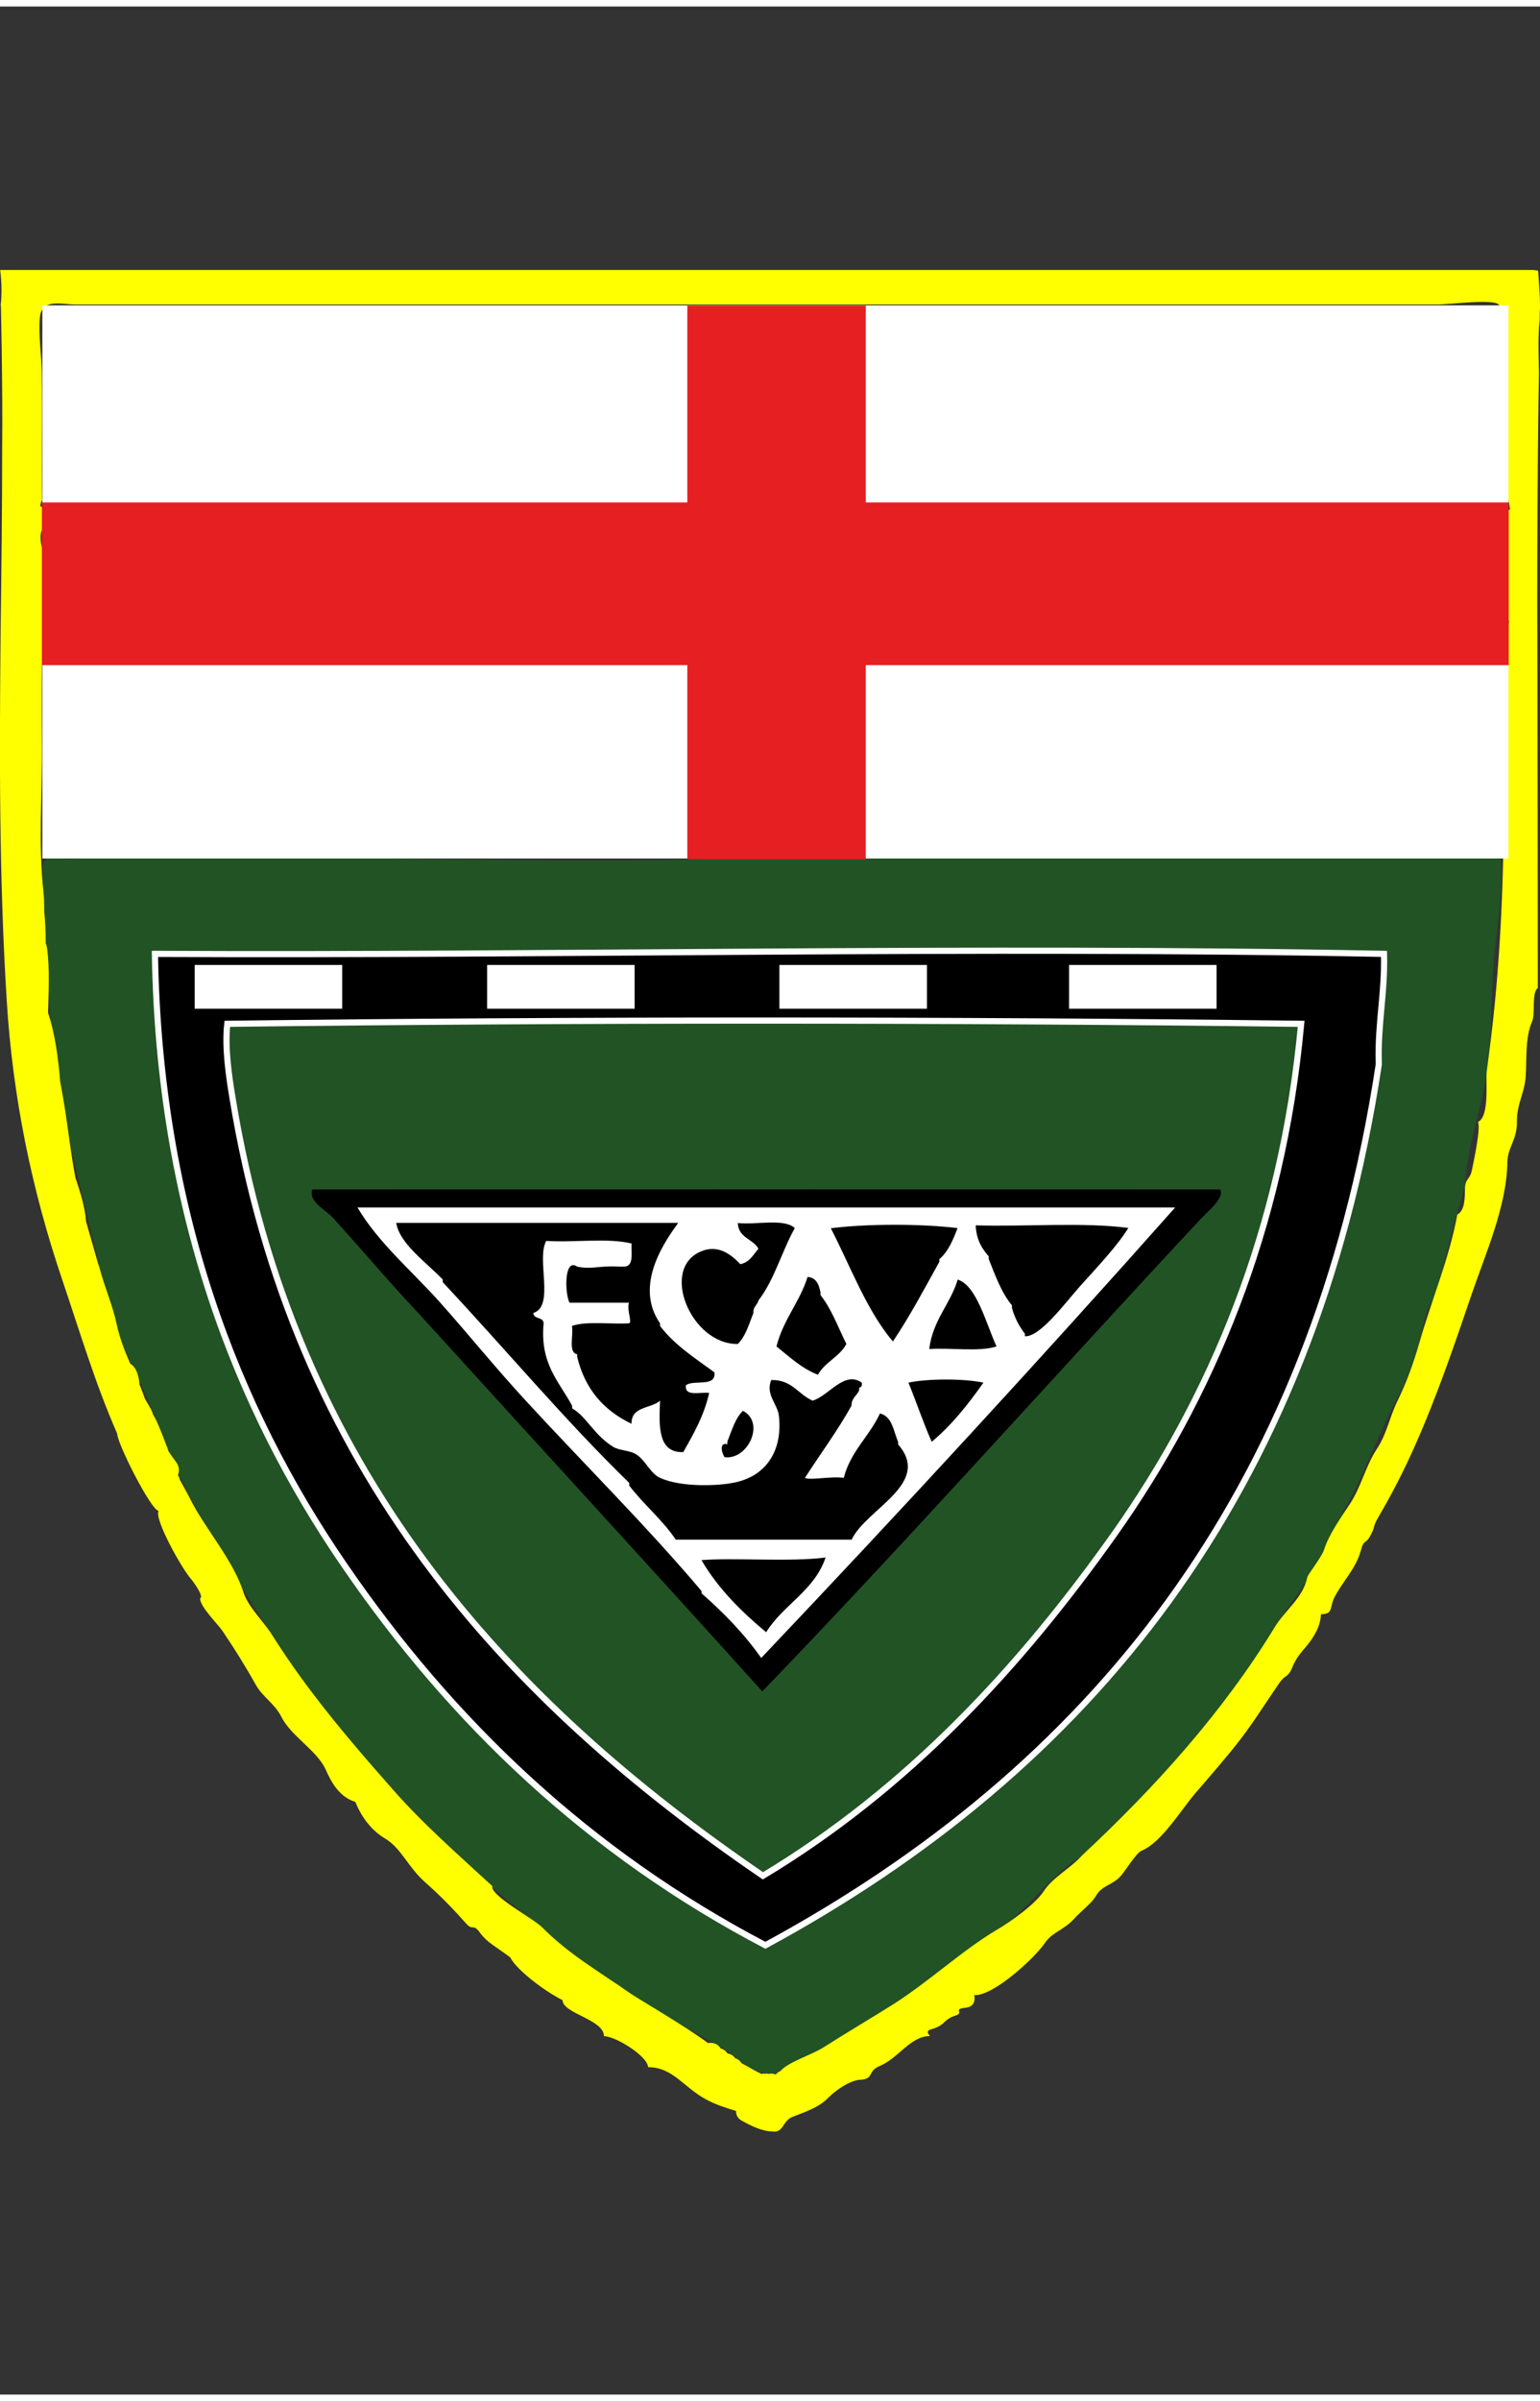
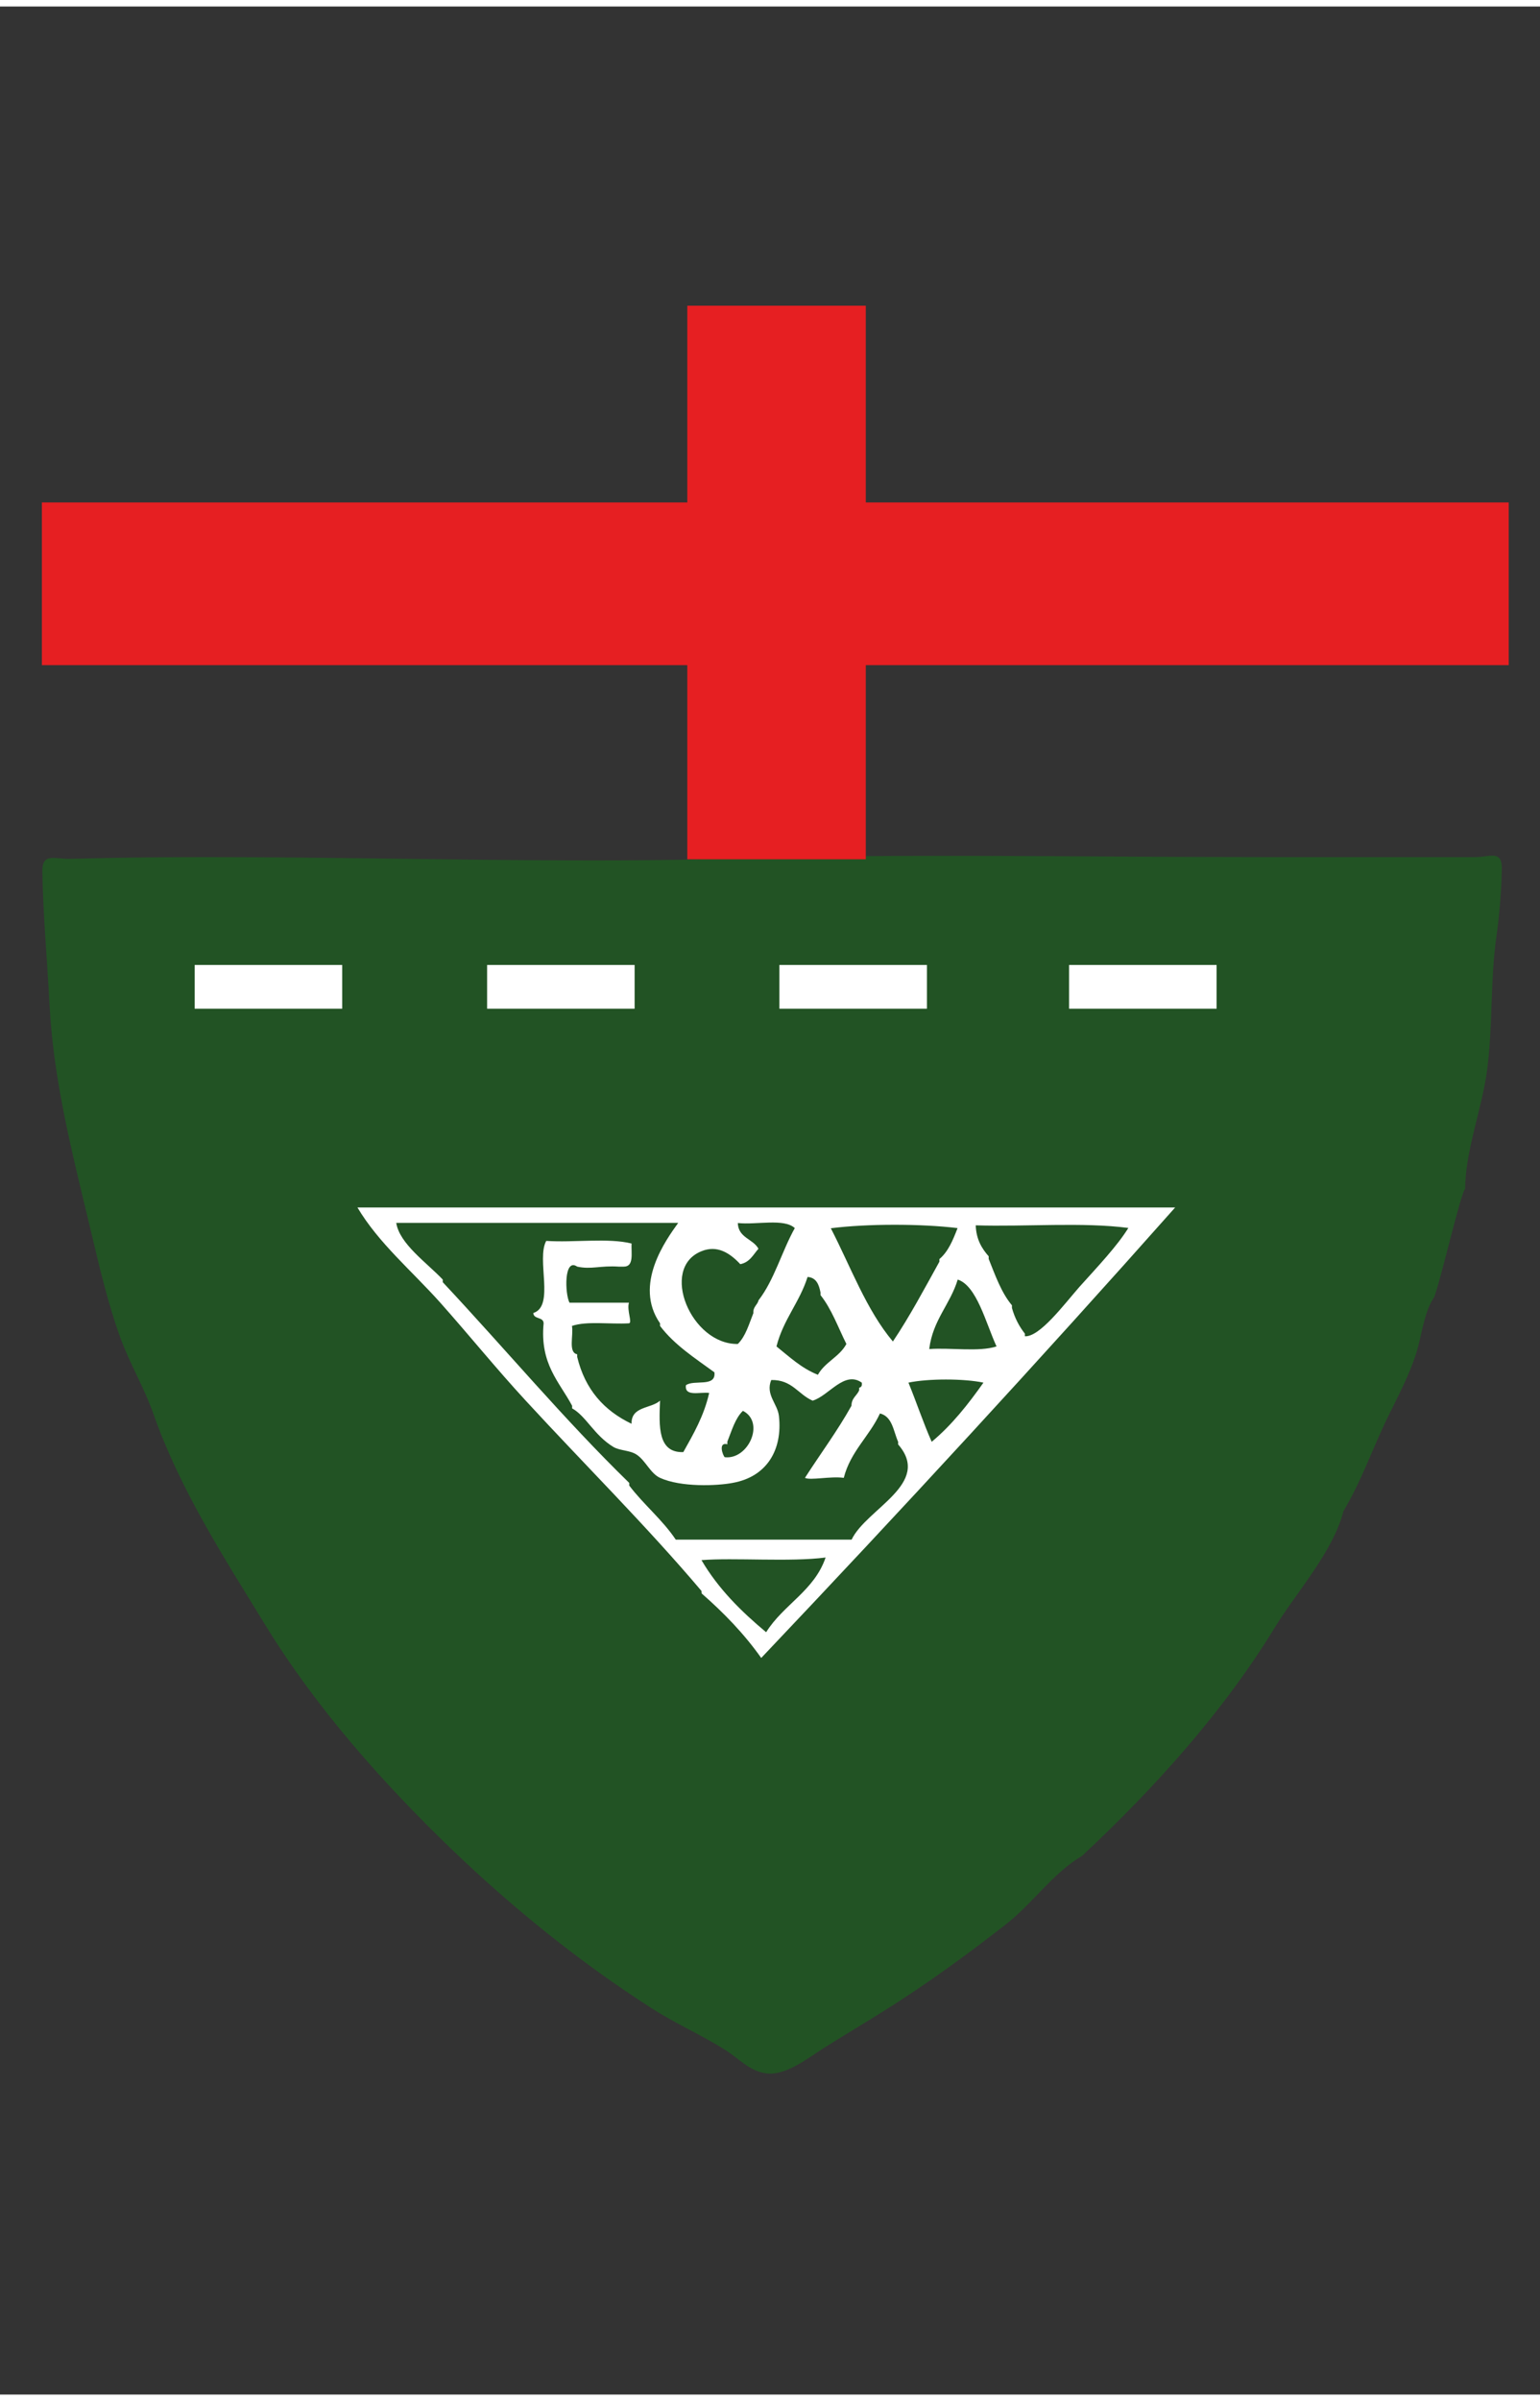
<svg xmlns="http://www.w3.org/2000/svg" width="231" height="360" viewBox="0 0 1000 1550">
  <rect x="0" y="0" width="1000" height="1550" fill="#333333" stroke="none" />
  <path fill="#225324" d="M442.4 553.8c127.1-4.4 254.7-1.7 381.9-1.7h133.2c10.2 0 17.9-4.9 17.7 7.7-.3 14.5-1.5 29.7-3.5 43.8-4.1 28.7-2.2 58.7-6.2 87.8-3.4 24.6-14.1 51.8-14.1 76.2-2.3 0-16.5 61.8-20.2 70.2-6.6 9.8-8 24.9-11.5 36.1-4.7 14.8-11.6 27.5-18.3 41.2-10 20.3-17.1 41.6-29 61.4-6.7 26.5-30.6 52.7-44.7 75.8-33.3 54.5-78.4 104.5-125 148-19 11.2-32.1 30.9-49.4 44.4-25.2 19.7-52.4 39.5-79.8 56.6-12.9 8.1-26.1 15.9-38.9 24-9.9 6.3-24 17.5-36.3 16.3-11.2-1.1-18.1-9.4-27.1-15.1-15.4-9.8-32.5-17.2-48-27.2-46.7-29.9-90.2-65.1-129.7-103-45-43.3-88.3-92.1-121.1-145.6-27-44-55.6-88.3-72.7-137-5.8-16.6-14.4-30.8-21.1-48.4-8.6-23.3-14.4-48.8-20.2-73.1-11.2-46.9-23.6-94.3-26.2-143.7-1.5-28.9-4.2-58.1-4.7-87-.2-12.6 8-8 18.3-8.3l27.3-.6c21.3-.4 42.6-.5 63.9-.5 77 0 154 1.9 231 2.1 24.8.1 49.6 0 74.4-.4" />
-   <path d="M792.3 767.8c2.9 5.5-7.2 13.4-13.4 20-92.6 99.1-189 207.5-283.9 305.8-74.1-82.2-149-163.7-223.4-245.6-17.5-18.4-37-41.6-55.4-61.8-5.4-5.8-16.1-10.5-13.4-18.4 182.2 0 401.6-.1 589.5 0" />
  <path fill="#FFF" d="M232.1 779.5c13.8 23.2 35.3 41.1 53.8 61.8 18.6 20.9 36.3 42.8 55.4 63.5 38.1 41.4 78.6 81.5 114.2 123.6 0 .5 0 1.2.2 1.7 14.3 12.5 27.5 26.1 38.6 41.8 91-95.9 180.8-193.3 268.8-292.4h-531m389.7 13.4c-3 7.7-6 15.2-11.8 20.1v1.7c-9.7 17.5-19.2 35.4-30.2 51.8-17.3-20.6-27.4-48.5-40.3-73.5 23.5-3 58.7-3 82.3-.1m-89 41.8v1.7c7.2 9 11.4 20.9 16.8 31.7-4.5 8.4-13.9 11.7-18.5 20-10.8-4.3-18.5-11.7-26.9-18.4 4.4-17.4 15-28.6 20.2-45.1 5.7.4 7.4 5 8.4 10.1m-77.3-26.8c10.2-4.2 18.5 1.2 25.2 8.4 6.2-1.2 8.4-6.2 11.8-10-3.5-6.5-13.1-7-13.4-16.7 12.1 1.3 30.1-3.2 37 3.3-8.4 15-13.3 33.6-23.5 46.8-.8 3.2-3.7 4.2-3.4 8.4-2.9 7.2-5 15-10.1 20-30.3.5-51.1-49.2-23.6-60.2m15.1 133.7c-1.3-1.2-4.4-10 1.7-8.4v-1.7c2.9-7.2 5-15 10.1-20 14.6 7.4 3.5 31.9-11.8 30.1m26.9 113.6c-16.1-13.4-31.1-28.2-42-46.8 20.7-1.7 57.8 1.3 80.6-1.7-7.3 21.6-27.5 30.6-38.6 48.5m55.5-60.1H438.8c-8.7-13-20.8-22.7-30.2-35.1v-1.7C366.2 917 328 871.2 287.5 828v-1.7c-10.4-11-28.1-23.2-30.2-36.8h183.1c-7.9 11-29.2 40.1-11.8 65.2v1.7c9.4 12.4 22.7 20.9 35.3 30.1 1.2 10-13.4 4.5-18.5 8.4-1 7.7 9.2 4.2 15.1 5-3.4 15-10.2 26.6-16.8 38.4-16.6.5-15.8-16.7-15.1-33.4-5.9 5.3-18.8 3.5-18.5 15-17.8-8.5-30.2-22.2-35.3-43.4v-1.7c-6-1.2-2.3-12.2-3.4-18.4 9.6-3.3 24.7-1 37-1.7 2.4-.3-1.5-8.4 0-13.4h-38.6c-3-5.7-3.7-29.4 5-23.4 9.2 2 15-.8 26.9 0h3.4c6.7 0 4.7-8.7 5-15-15.1-3.8-37.5-.5-55.4-1.7-6.6 11.9 5.7 42.4-8.4 46.8.2 4.3 6.6 2.3 6.7 6.7-2.5 26.4 10.1 37.8 18.5 53.5v1.7c9.1 5 14.3 17.5 26.9 25.1 4.4 2.5 10.7 2 15.1 5 5.7 3.8 8.9 12.2 15.1 15 13.6 6.2 37 5.2 47 3.3 22.7-4 32.6-21.9 30.2-43.4-.8-7.9-8.9-13.9-5-23.4 13.6-.3 17.5 9.4 26.9 13.4 10.6-3.2 20.5-19.7 31.9-11.7.3 2-.3 3-1.7 3.3v1.7c-1.5 3.5-5 5-5 10-9.2 16.5-20.2 31.2-30.2 46.8 3.5 1.8 16.6-1.2 25.2 0 4.4-17.2 16.6-26.9 23.5-41.8 8.1 2 8.7 11.4 11.8 18.4v1.7c22.2 25.5-20.7 41.7-30.2 61.8m52-63.5c-5.5-12.4-9.9-25.7-15.1-38.4 12.6-2.7 36.1-2.7 48.7 0-9.9 14-20.5 27.5-33.6 38.4m-1.6-60.2c2.3-18.9 13.6-28.9 18.5-45.1 12.4 4 18.3 28.4 25.2 43.4-11.5 3.7-29.6.7-43.7 1.7m62.1-8.3v-1.7c-3.7-4.7-6.6-10.2-8.4-16.7V843c-6.9-8.2-10.8-19.4-15.1-30.1v-1.7c-4.4-5-8.1-10.9-8.4-20.1 32.4 1 69.4-2.2 99.1 1.7-7.4 11.9-19.5 24.6-31.9 38.4-9.9 11.3-25.7 32.5-35.3 31.9" />
-   <path stroke="#FFF" stroke-width="4" stroke-miterlimit="10" d="M895.3 685.1v1.7C852.8 967 707 1144.6 497 1258.4c-114.1-59.8-203.3-144.2-273.8-247.3-69.6-101.4-119.9-230.2-122.6-396.2 259.5 1.3 534.7-5.2 798.1 0 .7 25.1-4.1 45-3.4 70.2M151 708.5c39.6 241.8 178.1 391.3 344.4 504.8 93.7-56.3 166.5-134.7 228.5-222.2 61.8-87.5 108.7-196.3 121-330.8-227.5-2.8-475.4-2.8-697.3 0-1.8 15.3 1.2 35 3.4 48.2" />
  <path fill="#FFF" d="M694.2 622.1H790v28.4h-95.8zM506.1 622.1h95.8v28.4h-95.8zM316.3 622.1h95.8v28.4h-95.8zM126.4 622.1h95.8v28.4h-95.8z" />
-   <path fill="#FF0" d="M998.8 171.5c-1.3-.3-2.9-.5-4.7-.5H.1c1 7.7 1.2 15.5.3 23.4h.2c.2 9.2.3 18.4.5 27.6.3 21.6.5 42.9.3 64.5 0 39.9-.5 79.9-1 119.8-.8 79.9-1 159.7 4 239.4 3.9 62 16 121.6 35.9 180.4 11.4 33.6 21.5 67.7 35.8 100.2 0 6.5 22.2 50.1 26.9 50.1-3.2 5 15.5 38.4 21.2 44.4.5.5 8.7 11.4 5.7 12.4 0 5.5 11.3 16.4 14.6 21.2 7.7 11.4 15 23.1 21.7 35.1 4.5 7.9 12.1 11.9 16.5 20.6 6.4 12.7 23.2 21.9 28.7 34.1 4 9 9.2 18 19.3 21.1 4 9.7 10.2 18.4 19.5 23.9 10.4 6.2 14.6 18.4 26.2 28.6 9.7 8.5 18.5 17.7 26.5 26.7 4.4 4.8 4.2-.8 9.1 6.2 2.2 2.8 4.7 5.2 7.6 7.2 1.3 1 11.6 8 11.8 8.5 4.4 8.4 22.8 22.1 33.9 27.6 0 8.7 26.9 12.5 26.9 23.4 7.7 0 28.6 13.2 28.6 20.1 16.1 0 23 13 37.6 20.9 6 3.3 12.8 5.5 19.5 7.5 0 2.8 1.3 5 3.7 6.3 5.9 3.3 13.4 7 19.8 7 7.4 1.3 6.7-6.9 13.1-9.4 8.1-3.2 17.1-6 23.3-12.4 5.2-5.3 14.4-11.4 20.7-11.7 9.4-.5 4.4-5.5 12.8-9 12.4-5.2 19.8-19.4 32.6-19.4-2.2-2.3-1.9-3.8 1.2-4.5 8.9-2.5 7.4-6.3 15.1-8.7 6.6-2-2.2-4.2 6.9-5.2 4.7-.5 6.4-3.7 5.5-8.2 12.1 1 39.5-24.2 45.9-33.8 4.7-7 12.3-8.4 18.8-15.5 5.4-6 11.6-10.2 14.3-15 4.4-7.5 10.9-6.7 16.6-13.5 2.7-3.2 9.6-14.4 13.1-15.9 12.9-5.3 24.9-25.6 34.9-37.3s20.2-23.2 29.6-35.4c8.9-11.7 16.6-24.1 24.9-36.1 3.9-5.7 5.7-3.3 8.6-10.5 2-5.2 5.5-9.4 9.1-13.5 5-6.2 8.9-12.5 9.4-20.7 8.1 0 5.4-4.3 8.7-10.9 5.2-10.2 13.9-18.7 17-29.9 2.3-8.7 3-3.8 6.5-10.5 3.4-6.2.8-4.5 5.5-12.5 8.2-14 15.6-28.4 22.3-43.3 14.8-32.9 26.4-67 38-101.1 9.1-26.4 22.7-57.3 23-85.2.2-9.7 6.4-14.7 6.2-26.1-.2-11.4 5-18.9 5.7-29.4.8-11.4-.5-25.1 4.2-35.9 2.2-5-.5-18.9 3.7-21.6 0-74-.2-147.9-.3-221.9-.2-39.9 0-79.7.3-119.6.2-18.4.3-36.9.7-55.3.2-5.3-1-24.9.5-36.8 0-2.5 0-5.2.2-7.7.1-8.1-.7-16.1-1.2-24.3zm-22.5 316.1c.7 53.5-.5 107.3-5.7 160.1-1.5 14.9-3.2 28.7-5.2 43.6-.8 6.7 2 29.1-5.7 32.7 2 4-2.9 26.1-3.9 31.2-1.2 6.4-4.5 5.3-4.5 12.2-.2 4.8.3 13.9-5 16.7-5.4 29.2-16.8 55.6-24.7 83.4-3.7 13-8.4 25.9-14.4 38.1-5.2 10.9-6.7 21-13.3 30.9-7.2 11-9.9 23.9-17 34.9-5.5 8.4-14.1 20.4-17.1 30.2-1.5 4.8-10.9 16.5-10.9 18-3 13.7-14.3 21-21.2 32.4-33.6 55.1-77.9 104.1-125 148-7.6 8.5-19 14.2-24.9 23.2-5.5 8.5-21.5 19.9-30.6 25.2-22.7 13.5-44 33.6-67.2 48.3-15.1 9.5-30.4 18.5-45.5 28.1-7.4 4.7-23 9.5-27.7 15.2-1.2.5-2.2 1.2-3 2.2h-.2c-.8-.3-1.7-.5-2.7-.5h-.5c-.5 0-.8 0-1.3.2-.5-.2-1-.2-1.5-.2h-1.7c-.5 0-.8 0-1.3.2-4-1.7-8.6-4.7-13.1-7-.8-1.5-2.4-2.7-4.2-3.3-1-1.5-2.7-2.7-4.9-3-1-1.5-2.3-2.7-4.4-3.2-1.3-2.2-3.5-3.7-6.9-3.7-.5 0-.8 0-1.3.2-14.6-10.9-45.2-28.6-50.2-32.1-20-13.9-41-26.2-57.6-43.1-5.4-5.5-33.9-20.6-32.3-26.7-22.7-20.9-44.7-40.1-64.7-62.8-17.3-19.6-34.8-39.8-51.1-61.2-9.7-12.7-18.8-25.7-27.4-39.3-5.5-8.7-15.3-17.9-18.3-27.1-6.9-21.6-24.7-40.9-34.9-61.3-1.8-3.7-4.2-7.7-6.5-12-.2-.7-.3-1.3-.7-2-.2-.3-.3-.8-.5-1.2.8-2.3.8-5-.5-7.2-1.8-2.7-3.9-5.3-5.7-8.2 0-.2-.2-.3-.2-.5-.2-1-.5-1.8-1-2.8-2-5.5-4.2-11-6.6-16.4-.7-1.3-1.3-2.7-2.2-4-.3-1.2-.7-2.2-1.2-3.2-1.2-2.3-2.5-4.5-3.9-6.7-1.2-3.2-2.4-6.5-3.7-9.7-.5-5.7-2-11-6-13.5-3.5-8-6.9-16.4-8.9-25.9-2.5-11.7-7.6-23.4-10.9-35.6-.3-1.3-.8-2.5-1.2-3.8-2.5-9-5.2-17.9-7.7-26.9-.7-9.5-3.7-18.9-6.9-28.4-3-15.5-4.7-31.4-7.2-47-.8-5-1.7-10.2-2.7-15.2-1.3-15.7-3.4-31.6-7.9-44.9.3-14 1.2-28.2-.7-42.3-.2-1-.3-1.8-.8-2.7 0-7-.3-14-1-21.1 0-4.3 0-8.4-.5-12.4-3.4-31.2-.7-64-1-95.4-.2-26.4 0-52.8.2-79.2 2.3-1.2 4-3.5 3.7-7.2-1-10.9-.5-21.6-2-32.2-.8-6-5.4-18-.5-23.1 4.5-4.7 2-10.9-2.5-13.4.3-1.8.7-3.2 1.2-3.7-.3-27.7.2-55.6-.2-83.4-.2-11.5-2.2-23.7-1.2-35.3 1.2-12.5 13.8-8.4 22.8-8.4h885.8c5.9 0 34.9-3.7 38.6 0 6.4 6.9 4.9 22.1 4.9 30.6 0 30.2-6.4 63.5.8 93.2.7 3 1.3 6 1.7 9.2-3.4 1.5-6 5-5.2 9.7 3.5 19 2.5 38.6 3 58 0 1.8.7 3.3 1.5 4.7-.2 2.3-.3 4.7-.3 7-1 27.9-3.5 54.4-3.2 81.8" />
-   <rect x="27.5" y="194" fill="white" width="952" height="359" />
  <path fill="#E61F22" d="M979.7 321.9H562.2V194.2H446.3v127.7H27.2v105.6h419.1v126h115.9v-126h417.5z" />
</svg>